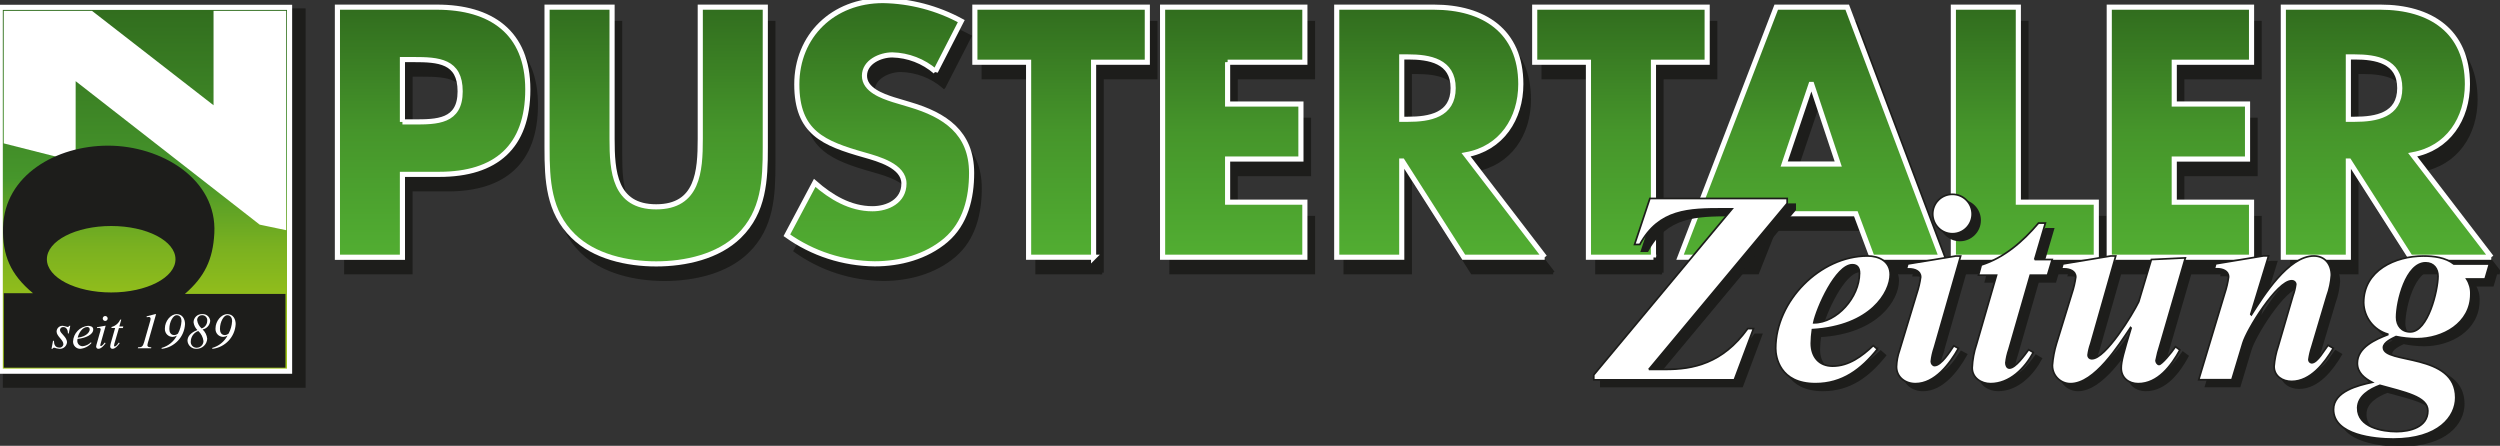
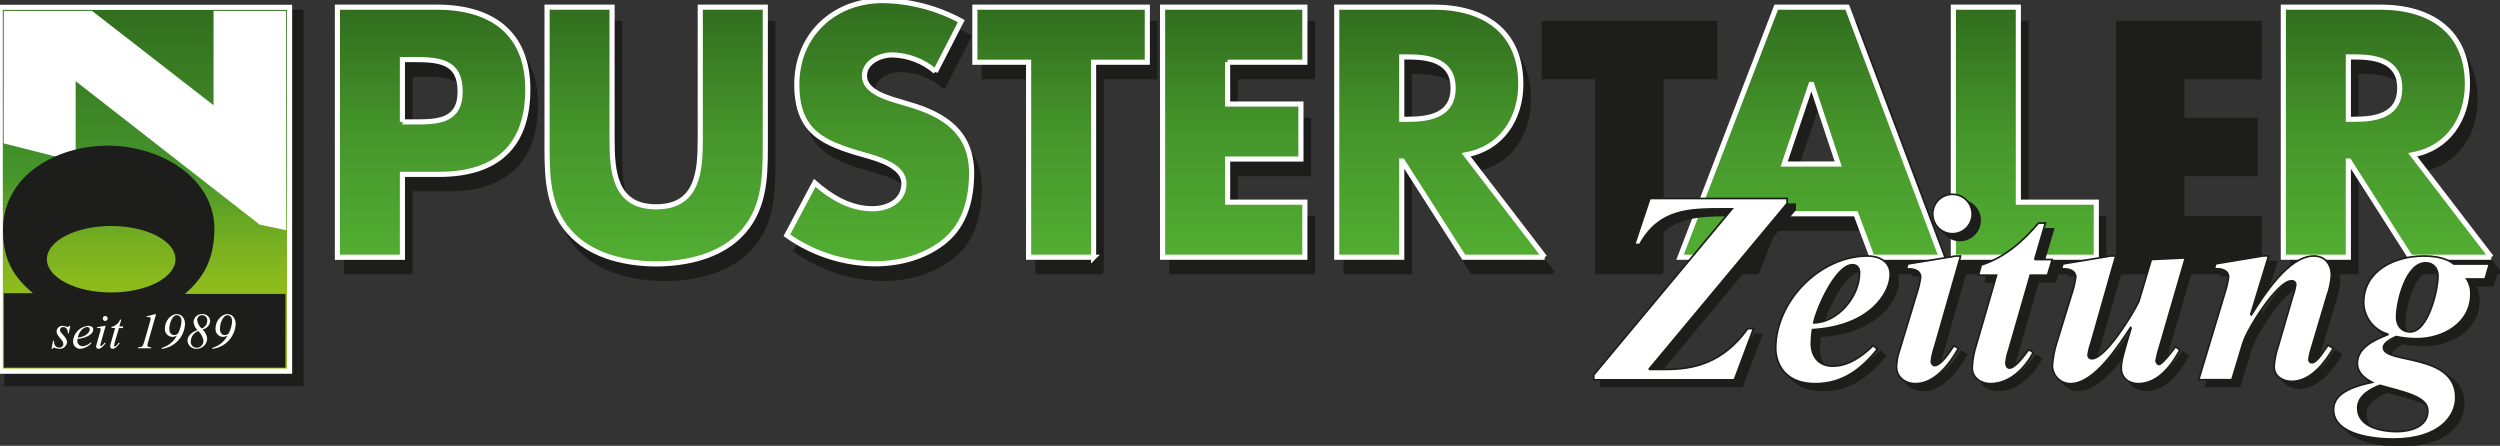
<svg xmlns="http://www.w3.org/2000/svg" xmlns:xlink="http://www.w3.org/1999/xlink" id="Ebene_1" width="729" height="130" viewBox="0 0 729 130">
  <rect x="0" y="0" width="729" height="130" fill="#333333" stroke="none" />
  <defs>
    <linearGradient id="linear-gradient" x1="-1941.87" y1="638.07" x2="-1941.87" y2="639.07" gradientTransform="translate(162881.79 67570.84) scale(83.86 -105.73)" gradientUnits="userSpaceOnUse">
      <stop offset="0" stop-color="#a0c519" />
      <stop offset=".11" stop-color="#9bc219" />
      <stop offset=".22" stop-color="#8fbc1c" />
      <stop offset=".34" stop-color="#7ab120" />
      <stop offset=".46" stop-color="#5ca126" />
      <stop offset=".53" stop-color="#46962b" />
      <stop offset="1" stop-color="#316d1e" />
    </linearGradient>
    <linearGradient id="linear-gradient-2" x1="-1933.38" y1="637.2" x2="-1933.38" y2="638.2" gradientTransform="translate(107457.94 46540.05) scale(55.51 -72.92)" gradientUnits="userSpaceOnUse">
      <stop offset="0" stop-color="#52ae32" />
      <stop offset=".5" stop-color="#46962b" />
      <stop offset="1" stop-color="#316d1e" />
    </linearGradient>
    <linearGradient id="linear-gradient-3" x1="-1936.59" y1="637.27" x2="-1936.59" y2="638.27" gradientTransform="translate(123430.07 47782.31) scale(63.64 -74.86)" xlink:href="#linear-gradient-2" />
    <linearGradient id="linear-gradient-4" x1="-1932.62" y1="637.34" x2="-1932.62" y2="638.34" gradientTransform="translate(104372.33 49019.42) scale(53.87 -76.79)" xlink:href="#linear-gradient-2" />
    <linearGradient id="linear-gradient-5" x1="-1930.77" x2="-1930.77" gradientTransform="translate(97410.03 46540.05) scale(50.29 -72.92)" xlink:href="#linear-gradient-2" />
    <linearGradient id="linear-gradient-6" x1="-1924.89" x2="-1924.89" gradientTransform="translate(80223.58 46540.05) scale(41.49 -72.92)" xlink:href="#linear-gradient-2" />
    <linearGradient id="linear-gradient-7" x1="-1935.51" x2="-1935.51" gradientTransform="translate(117789.2 46540.05) scale(60.64 -72.92)" xlink:href="#linear-gradient-2" />
    <linearGradient id="linear-gradient-8" x1="-1930.77" x2="-1930.77" gradientTransform="translate(97567.39 46540.05) scale(50.29 -72.92)" xlink:href="#linear-gradient-2" />
    <linearGradient id="linear-gradient-9" x1="-1940.2" x2="-1940.2" gradientTransform="translate(148390.95 46540.05) scale(76.21 -72.92)" xlink:href="#linear-gradient-2" />
    <linearGradient id="linear-gradient-10" x1="-1925.05" x2="-1925.05" gradientTransform="translate(80830.27 46540.05) scale(41.68 -72.92)" xlink:href="#linear-gradient-2" />
    <linearGradient id="linear-gradient-11" x1="-1924.89" x2="-1924.89" gradientTransform="translate(80501.65 46540.05) scale(41.49 -72.92)" xlink:href="#linear-gradient-2" />
    <linearGradient id="linear-gradient-12" x1="-1935.51" x2="-1935.51" gradientTransform="translate(118065.29 46540.05) scale(60.64 -72.92)" xlink:href="#linear-gradient-2" />
  </defs>
  <g id="Logo_PZ_Zeitung-01">
    <g id="Group_771">
      <path id="Path_3140" d="M100.86,6.58h29.01c15.67,0,26.5,7.25,26.5,23.98s-9.29,24.76-25.82,24.76h-10.74v24.18h-18.96V6.58ZM119.82,40.04h3.19c6.87,0,13.64,0,13.64-8.9s-6.29-9.28-13.64-9.28h-3.19v18.18Z" style="fill:#1d1d1b; stroke:#1d1d1b;" />
      <path id="Path_3141" d="M225.62,6.58v41.01c0,9.38-.39,18.66-7.64,25.73-6.09,6-15.67,8.12-24.18,8.12s-18.09-2.13-24.18-8.12c-7.25-7.06-7.64-16.35-7.64-25.73V6.58h18.96v38.4c0,9.48.68,19.83,12.86,19.83s12.86-10.35,12.86-19.83V6.58h18.96Z" style="fill:#1d1d1b; stroke:#1d1d1b;" />
      <path id="Path_3142" d="M275.24,25.34c-3.5-3.02-7.95-4.73-12.57-4.84-3.48,0-8.12,2.03-8.12,6.09s5.12,5.9,8.41,6.97l4.84,1.45c10.15,3,17.99,8.12,17.99,19.92,0,7.25-1.74,14.7-7.54,19.63-5.71,4.84-13.35,6.87-20.7,6.87-9.19-.09-18.14-2.99-25.63-8.32l8.12-15.28c4.74,4.16,10.35,7.54,16.83,7.54,4.45,0,9.19-2.22,9.19-7.35s-7.45-7.16-11.51-8.32c-11.9-3.38-19.73-6.48-19.73-20.6s10.54-24.47,25.15-24.47c7.98.15,15.81,2.2,22.82,6l-7.54,14.7Z" style="fill:#1d1d1b; stroke:#1d1d1b;" />
      <path id="Path_3143" d="M321.37,79.5h-18.96V22.63h-15.67V6.58h50.29v16.05h-15.67v56.87Z" style="fill:#1d1d1b; stroke:#1d1d1b;" />
      <path id="Path_3144" d="M360.44,22.63v12.19h21.37v16.06h-21.37v12.57h22.54v16.05h-41.5V6.58h41.5v16.05h-22.54Z" style="fill:#1d1d1b; stroke:#1d1d1b;" />
      <path id="Path_3145" d="M452.9,79.5h-23.6l-17.89-28.05h-.19v28.05h-18.96V6.58h28.34c14.41,0,25.34,6.87,25.34,22.44,0,10.06-5.61,18.76-15.96,20.6l22.92,29.88ZM411.21,39.27h1.84c6.19,0,13.15-1.16,13.15-9.09s-6.96-9.09-13.15-9.09h-1.84v18.18Z" style="fill:#1d1d1b; stroke:#1d1d1b;" />
      <path id="Path_3146" d="M484.62,79.5h-18.96V22.63h-15.67V6.58h50.29v16.05h-15.67v56.87Z" style="fill:#1d1d1b; stroke:#1d1d1b;" />
      <path id="Path_3147" d="M517.51,66.83l-5.03,12.67h-20.11l28.05-72.92h20.7l27.47,72.92h-20.22l-4.74-12.67h-26.12ZM530.76,29.11h-.2l-7.83,23.21h15.77l-7.74-23.21h0Z" style="fill:#1d1d1b; stroke:#1d1d1b;" />
      <path id="Path_3148" d="M591.02,63.44h22.73v16.05h-41.68V6.58h18.95v56.87Z" style="fill:#1d1d1b; stroke:#1d1d1b;" />
      <path id="Path_3149" d="M636.47,22.63v12.19h21.37v16.06h-21.37v12.57h22.54v16.05h-41.49V6.58h41.49v16.05h-22.54Z" style="fill:#1d1d1b; stroke:#1d1d1b;" />
      <path id="Path_3150" d="M728.93,79.5h-23.6l-17.89-28.05h-.19v28.05h-18.96V6.58h28.34c14.41,0,25.34,6.87,25.34,22.44,0,10.06-5.61,18.76-15.96,20.6l22.92,29.88h0ZM687.24,39.27h1.84c6.19,0,13.15-1.16,13.15-9.09s-6.96-9.09-13.15-9.09h-1.84v18.18Z" style="fill:#1d1d1b; stroke:#1d1d1b;" />
    </g>
    <g id="Group_772">
      <path id="Path_3151" d="M1.75,3.38h86.26v108.76H1.75V3.38Z" style="fill:#1d1d1b; stroke:#1d1d1b;" />
-       <path id="Path_3152" d="M1.58,3.2h86.79v109.13H1.58V3.2Z" style="fill:#1d1d1b; stroke:#1d1d1b; stroke-miterlimit:3.86; stroke-width:1.5px;" />
    </g>
    <path id="Path_3153" d="M.25,2.31h83.86v105.73H.25V2.31Z" style="fill:url(#linear-gradient);" />
    <path id="Path_3154" d="M62.77,31.71V3.66h20.18v62.85l-7.01-1.47L21.56,22.64v23.84L1.59,41.42V3.66h25.06l36.11,28.05Z" style="fill:#fff; stroke:#fff; stroke-miterlimit:3.86;" />
    <path id="Path_3155" d="M13.67,75.59c0-5.35,8.4-9.69,18.75-9.69s18.75,4.34,18.75,9.69-8.4,9.69-18.75,9.69-18.75-4.33-18.75-9.69h0ZM53.9,85.71h29.34v21.51H1.11v-21.72h8.51c-6.62-5.51-8.93-11.06-8.73-19.17.39-15.28,15.56-23.85,30.6-23.86,15.57,0,31.86,9.76,31.01,25.56-.41,7.68-2.84,12.68-8.59,17.68h0Z" style="fill:#1d1d1b; fill-rule:evenodd;" />
    <path id="Path_3156" d="M.07,2.14h84.37v106.1H.07V2.14Z" style="fill:none; stroke:#fff; stroke-miterlimit:3.86; stroke-width:1.5px;" />
    <g id="Group_773">
      <path id="Path_3157" d="M20.08,97.23h-.27c.01-.86-.35-1.86-1.36-1.86-.49-.04-.92.33-.96.83,0,.01,0,.03,0,.04,0,.97,2.05,1.99,2.05,3.59-.11,1.11-1.06,1.94-2.17,1.89-.54-.05-1.07-.16-1.58-.34-.22,0-.42.14-.5.34h-.27l.44-2.35h.27c0,1.06.35,1.99,1.59,1.99.6.05,1.12-.4,1.16-1,0,0,0-.01,0-.02,0-1.25-1.98-2.26-1.98-3.68.03-.95.83-1.69,1.77-1.66,0,0,.02,0,.02,0,.47.08.94.19,1.4.34.23,0,.43-.14.53-.34h.27l-.44,2.22h0Z" style="fill:#fff;" />
      <path id="Path_3158" d="M26.68,100.02c-.83.97-2.01,1.58-3.28,1.7-1.16,0-2.1-.94-2.1-2.1,0-.02,0-.04,0-.06.13-2.39,1.98-4.32,4.36-4.55.68,0,1.53.22,1.53,1.06,0,1.57-2.33,2.54-4.59,2.76-.04.19-.05.39-.06.59,0,.86.71,1.55,1.56,1.54.02,0,.03,0,.05,0,.9-.11,1.74-.51,2.38-1.15l.15.21h0ZM26.16,96.06c.02-.36-.26-.68-.62-.7-.03,0-.07,0-.1,0-1.42,0-2.54,1.85-2.78,3.1,2.52-.29,3.5-1.62,3.5-2.4Z" style="fill:#fff;" />
      <path id="Path_3159" d="M29.33,100.24c-.06.15-.09.31-.1.47,0,.13.08.19.21.19.34,0,.9-.72,1.11-1l.25.16c-.4.6-1.3,1.65-2.07,1.65-.35.03-.66-.23-.69-.59,0-.03,0-.06,0-.1.05-.34.13-.67.24-1l.78-2.79c.14-.39.24-.8.31-1.21,0-.34-.35-.4-.62-.4-.15,0-.3.02-.44.06v-.29l2.35-.4h.15l-1.47,5.23ZM30.68,92.15c.4,0,.72.33.72.72s-.33.72-.72.72c-.4,0-.72-.32-.72-.72,0-.4.32-.72.72-.72Z" style="fill:#fff;" />
      <path id="Path_3160" d="M34.8,95.19h1.15l-.13.47h-1.14l-1.18,4.06c-.12.34-.2.7-.25,1.06,0,.1.04.25.19.25.44,0,1-.84,1.21-1.13l.25.16c-.4.6-1.3,1.65-2.07,1.65-.35.03-.66-.23-.69-.59,0-.03,0-.06,0-.1.03-.34.1-.68.19-1.02l1.24-4.36h-1.09l.07-.3c1.12-.3,2.04-1.08,2.5-2.14h.31l-.56,1.96h0Z" style="fill:#fff;" />
      <path id="Path_3161" d="M43.26,99.46c-.13.38-.22.78-.28,1.18,0,.56.56.64,1.15.64l-.07.27h-3.87l.07-.27c1.06,0,1.39-.18,1.79-1.57l1.73-6.05c.08-.22.12-.46.13-.69.04-.26-.15-.51-.41-.54-.04,0-.07,0-.11,0-.19,0-.39.04-.57.09l-.09-.27,2.51-.65h.27l-2.24,7.87Z" style="fill:#fff;" />
      <path id="Path_3162" d="M47.14,101.45c1.9-.52,3.49-1.81,4.42-3.54l-.03-.03c-.36.22-.78.34-1.2.36-1.25,0-2.26-1.03-2.25-2.28,0-.07,0-.13,0-.2,0-2.07,1.64-4.16,3.45-4.16,1.64,0,2.42,1.42,2.42,2.89-.18,3.76-3.07,6.83-6.82,7.24v-.26h0ZM52.93,93.67c0-.8-.33-1.76-1.45-1.76-.92,0-2.1,1.8-2.1,4.03,0,.92.4,1.77,1.43,1.77.4-.02.79-.18,1.09-.44.6-1.11.95-2.34,1.02-3.6Z" style="fill:#fff;" />
      <path id="Path_3163" d="M60.42,98.78c-.08,1.67-1.47,2.97-3.14,2.94-1.37.05-2.53-1.01-2.61-2.38,0-1.25.96-2.36,2.88-3.11-.62-.61-1.01-1.41-1.11-2.27.02-1.33,1.12-2.39,2.45-2.37.03,0,.06,0,.08,0,1.17-.09,2.21.77,2.33,1.95-.08,1.25-1,2.29-2.23,2.53.77.7,1.25,1.67,1.35,2.71h0ZM55.62,99.62c-.05.93.65,1.72,1.58,1.77.08,0,.16,0,.24,0,1.05-.03,1.89-.9,1.89-1.95-.14-1.13-.68-2.17-1.52-2.92-1.31.47-2.18,1.71-2.18,3.1h0ZM60.43,93.54c.09-.8-.49-1.53-1.29-1.62-.08,0-.15-.01-.23,0-.76-.02-1.4.59-1.42,1.35,0,.03,0,.05,0,.08.13.94.59,1.79,1.3,2.42.98-.3,1.64-1.21,1.64-2.23Z" style="fill:#fff;" />
      <path id="Path_3164" d="M61.9,101.45c1.9-.52,3.49-1.81,4.42-3.54l-.03-.03c-.36.22-.78.34-1.2.36-1.25,0-2.26-1.03-2.25-2.28,0-.07,0-.13,0-.2,0-2.07,1.64-4.16,3.46-4.16,1.64,0,2.42,1.42,2.42,2.89-.18,3.76-3.08,6.83-6.82,7.24v-.26h0ZM67.69,93.67c0-.8-.33-1.76-1.45-1.76-.92,0-2.1,1.8-2.1,4.03,0,.92.4,1.77,1.43,1.77.4-.02.79-.18,1.09-.44.6-1.11.95-2.34,1.02-3.6Z" style="fill:#fff;" />
    </g>
    <g id="Group_774">
      <path id="Path_3165" d="M98.4,2.09h29.01c15.67,0,26.5,7.25,26.5,23.99s-9.29,24.76-25.82,24.76h-10.74v24.18h-18.96V2.09h0ZM117.35,35.55h3.19c6.87,0,13.64,0,13.64-8.9s-6.29-9.28-13.64-9.28h-3.19v18.19Z" style="fill:url(#linear-gradient-2); stroke:#fff; stroke-width:1.5px;" />
      <path id="Path_3166" d="M223.16,2.09v41.01c0,9.38-.39,18.67-7.64,25.73-6.09,6-15.67,8.12-24.18,8.12s-18.08-2.13-24.18-8.12c-7.25-7.06-7.64-16.35-7.64-25.73V2.09h18.96v38.39c0,9.48.68,19.83,12.86,19.83s12.86-10.35,12.86-19.83V2.09h18.95Z" style="fill:url(#linear-gradient-3); stroke:#fff; stroke-width:1.5px;" />
      <path id="Path_3167" d="M272.77,20.85c-3.5-3.02-7.95-4.73-12.57-4.84-3.48,0-8.12,2.03-8.12,6.09s5.12,5.9,8.41,6.96l4.84,1.45c10.16,3,17.99,8.12,17.99,19.92,0,7.25-1.74,14.7-7.54,19.63-5.71,4.84-13.35,6.87-20.7,6.87-9.19-.09-18.14-2.99-25.63-8.32l8.12-15.28c4.74,4.16,10.35,7.54,16.83,7.54,4.45,0,9.19-2.22,9.19-7.35s-7.45-7.16-11.51-8.32c-11.9-3.38-19.73-6.48-19.73-20.6S242.88.16,257.49.16c7.98.14,15.81,2.2,22.82,6l-7.54,14.7h0Z" style="fill:url(#linear-gradient-4); stroke:#fff; stroke-width:1.5px;" />
      <path id="Path_3168" d="M318.9,75.01h-18.96V18.14h-15.67V2.09h50.29v16.06h-15.67v56.87Z" style="fill:url(#linear-gradient-5); stroke:#fff; stroke-width:1.5px;" />
      <path id="Path_3169" d="M357.97,18.14v12.19h21.38v16.05h-21.38v12.58h22.53v16.05h-41.49V2.09h41.49v16.06h-22.53Z" style="fill:url(#linear-gradient-6); stroke:#fff; stroke-width:1.5px;" />
      <path id="Path_3170" d="M450.43,75.01h-23.6l-17.89-28.05h-.19v28.05h-18.96V2.09h28.34c14.41,0,25.34,6.87,25.34,22.44,0,10.06-5.61,18.76-15.96,20.6l22.92,29.88h0ZM408.75,34.78h1.84c6.19,0,13.15-1.16,13.15-9.09s-6.96-9.09-13.15-9.09h-1.84v18.18Z" style="fill:url(#linear-gradient-7); stroke:#fff; stroke-width:1.5px;" />
-       <path id="Path_3171" d="M482.15,75.01h-18.96V18.14h-15.67V2.09h50.29v16.06h-15.66v56.87Z" style="fill:url(#linear-gradient-8); stroke:#fff; stroke-width:1.5px;" />
      <path id="Path_3172" d="M515.05,62.34l-5.03,12.67h-20.12l28.05-72.92h20.7l27.46,72.92h-20.21l-4.74-12.67h-26.11ZM528.3,24.62h-.2l-7.83,23.21h15.76l-7.73-23.21Z" style="fill:url(#linear-gradient-9); stroke:#fff; stroke-width:1.5px;" />
      <path id="Path_3173" d="M588.55,58.96h22.73v16.05h-41.68V2.09h18.95v56.87Z" style="fill:url(#linear-gradient-10); stroke:#fff; stroke-width:1.5px;" />
-       <path id="Path_3174" d="M634.01,18.14v12.19h21.37v16.05h-21.37v12.58h22.54v16.05h-41.49V2.09h41.49v16.06h-22.54Z" style="fill:url(#linear-gradient-11); stroke:#fff; stroke-width:1.5px;" />
      <path id="Path_3175" d="M726.46,75.01h-23.6l-17.89-28.05h-.19v28.05h-18.96V2.09h28.34c14.41,0,25.34,6.87,25.34,22.44,0,10.06-5.61,18.76-15.96,20.6l22.92,29.88ZM684.78,34.78h1.84c6.19,0,13.15-1.16,13.15-9.09s-6.97-9.09-13.15-9.09h-1.84v18.18Z" style="fill:url(#linear-gradient-12); stroke:#fff; stroke-width:1.5px;" />
    </g>
    <g id="Group_775">
      <path id="Path_3176" d="M482.99,109.54h4.87c7.99,0,16.62-1.68,23.97-11.91h1.68l-5.59,14.94h-40.99v-1.44l40.35-48.42h-2.48c-10.23,0-18.86.16-24.45,10.39h-1.51l4.47-13.42h40.03v1.44l-40.35,48.42h0Z" style="fill:#1d1d1b; stroke:#1d1d1b; stroke-width:.75px;" />
      <path id="Path_3177" d="M549.62,103.63c-4.71,5.92-10.23,10.07-18.06,10.07-10.47,0-11.59-7.83-11.59-10.31,0-13.74,12.94-26.93,26.77-26.93,3.44,0,6.63,1.6,6.63,5.43,0,5.11-5.59,15.02-22.69,16.06-.19,1.32-.3,2.66-.32,3.99,0,3.92,2.23,6.63,6.23,6.63,4.71,0,8.55-2.88,11.82-5.99l1.2,1.04h0ZM544.42,81.49c0-1.44-.56-2.48-2.08-2.48-4.79,0-10.39,12.62-11.27,16.94,6.79,0,13.34-7.51,13.34-14.46Z" style="fill:#1d1d1b; stroke:#1d1d1b; stroke-width:.75px;" />
      <path id="Path_3178" d="M566.24,103.23c-.44,1.3-.74,2.64-.88,4,0,.56.4,1.2.96,1.2,1.92,0,4.55-4.15,5.59-5.75l1.36.72c-2.56,4.56-6.87,10.31-12.55,10.31-2.88,0-5.52-1.84-5.52-4.95.05-1.61.35-3.2.88-4.71l5.03-16.62c.52-1.56.9-3.16,1.12-4.79,0-1.84-1.84-2.4-3.35-2.4h-.8l.4-1.44,13.98-2.32h1.44l-7.67,26.76ZM571.51,58.48c3.18,0,5.75,2.58,5.75,5.75s-2.58,5.75-5.75,5.75c-3.18,0-5.75-2.58-5.75-5.75-.01-3.16,2.54-5.74,5.7-5.75.02,0,.04,0,.05,0Z" style="fill:#1d1d1b; stroke:#1d1d1b; stroke-width:.75px;" />
      <path id="Path_3179" d="M595.48,77.5h5.12l-1.36,4.56h-5.03l-6.23,21.65c-.44,1.27-.74,2.58-.88,3.92,0,.72.32,1.52,1.04,1.52,1.76,0,4.47-3.83,5.59-5.36l1.36.8c-2.48,4.63-6.87,9.11-12.47,9.11-2.71,0-5.35-1.68-5.35-4.63.1-2.34.53-4.65,1.28-6.87l5.83-20.14h-5.27l.8-2.96c6.79-2.16,12.15-6.87,16.7-12.23h2l-3.12,10.63h0Z" style="fill:#1d1d1b; stroke:#1d1d1b; stroke-width:.75px;" />
      <path id="Path_3180" d="M611.86,102.03c-.39,1.09-.66,2.21-.8,3.36,0,.57.45,1.04,1.02,1.04.03,0,.07,0,.1,0,3.99,0,11.9-12.95,13.66-16.62l3.68-12.31,9.91-.48-7.35,25.33c-.5,1.52-.9,3.06-1.2,4.63,0,.4.4,1.12.88,1.12.72,0,3.6-3.36,4.79-5.19l1.28.96c-2.48,4.56-6.39,9.83-12.15,9.83-2.72,0-4.95-1.68-4.95-4.55,0-1.92.72-4.55,2.88-11.67l-.16-.16c-3.44,5.12-10.47,16.38-17.5,16.38-2.9.01-5.26-2.33-5.28-5.23,0-.07,0-.13,0-.2.17-2.14.57-4.26,1.2-6.31l4.48-14.54c.52-1.56.9-3.16,1.12-4.79,0-1.84-1.84-2.4-3.36-2.4h-.8l.4-1.44,13.98-2.32h1.44l-7.27,25.57h0Z" style="fill:#1d1d1b; stroke:#1d1d1b; stroke-width:.75px;" />
      <path id="Path_3181" d="M658.52,93.48l.16.16c3.52-5.51,10.79-17.18,18.22-17.18,3.28,0,5.11,2.48,5.11,5.59-.14,2.07-.57,4.12-1.28,6.07l-4.4,14.78c-.41,1.22-.71,2.48-.88,3.75-.04.48.32.91.8.96,1.68,0,3.76-3.84,4.79-5.12l1.52.88c-2.56,4.32-6.63,9.67-12.15,9.67-2.64,0-5.11-1.52-5.11-4.4.16-1.99.56-3.94,1.2-5.83l4.32-14.78c.39-1.06.66-2.16.8-3.28,0-.58-.48-1.05-1.06-1.05-.05,0-.09,0-.14,0-4.23,0-13.03,14.14-14.22,18.22l-3.2,10.63h-9.67l7.59-25.17c.52-1.56.9-3.16,1.12-4.79,0-1.84-1.84-2.4-3.36-2.4h-.8l.4-1.44,13.98-2.32h1.44l-5.2,17.02h.01Z" style="fill:#1d1d1b; stroke:#1d1d1b; stroke-width:.75px;" />
      <path id="Path_3182" d="M728.12,78.78l-1.28,4.39h-5.35c.84,1.31,1.26,2.85,1.2,4.4,0,8.55-8.15,13.03-15.82,13.03-2.02-.02-4.03-.23-6-.64-1.12.56-3.67,1.68-3.67,3.2,0,4.87,21.09,1.44,21.09,14.62,0,5.51-4.95,12.07-18.22,12.07-5.43,0-17.42-1.12-17.42-8.63,0-5.28,7.19-7.03,11.27-7.91-2.24-1.2-4.32-2.8-4.32-5.59,0-4.64,5.35-6.95,8.87-8.31v-.17c-4.1-1.2-6.95-4.92-7.03-9.19,0-9.43,9.27-13.58,17.42-13.58,3.04,0,6.39.4,8.87,2.32h10.39ZM689.69,120.8c0,5.59,7.11,6.87,11.34,6.87,3.84,0,9.11-1.28,9.11-6.07,0-4.15-6.87-5.43-13.98-7.43-2.95,1.11-6.47,3.11-6.47,6.63h0ZM709.5,78.46c-5.75,0-8.47,11.26-8.47,15.9,0,2.4,1.44,4.23,4,4.23,5.19,0,8.07-12.14,8.07-16.22,0-2.16-1.2-3.91-3.6-3.91h0Z" style="fill:#1d1d1b; stroke:#1d1d1b; stroke-width:.75px;" />
    </g>
    <g id="Group_776">
      <path id="Path_3183" d="M480.8,107.72h4.87c7.99,0,16.62-1.68,23.97-11.9h1.68l-5.59,14.94h-40.99v-1.44l40.35-48.42h-2.48c-10.23,0-18.86.16-24.45,10.39h-1.52l4.47-13.42h40.03v1.44l-40.35,48.42h0Z" style="fill:#fff; stroke:#1d1d1b; stroke-width:.5px;" />
      <path id="Path_3184" d="M547.44,101.81c-4.71,5.91-10.23,10.07-18.06,10.07-10.47,0-11.59-7.83-11.59-10.31,0-13.74,12.94-26.93,26.77-26.93,3.43,0,6.63,1.6,6.63,5.43,0,5.11-5.59,15.02-22.69,16.06-.19,1.32-.3,2.66-.32,4,0,3.91,2.24,6.63,6.23,6.63,4.71,0,8.55-2.88,11.83-5.99l1.2,1.04h0ZM542.24,79.68c0-1.44-.56-2.48-2.08-2.48-4.8,0-10.39,12.62-11.27,16.94,6.79,0,13.34-7.51,13.34-14.46h0Z" style="fill:#fff; stroke:#1d1d1b; stroke-width:.5px;" />
      <path id="Path_3185" d="M564.05,101.41c-.44,1.29-.74,2.63-.88,3.99,0,.56.4,1.2.96,1.2,1.92,0,4.55-4.16,5.59-5.75l1.36.72c-2.56,4.55-6.87,10.31-12.55,10.31-2.88,0-5.51-1.84-5.51-4.95.05-1.61.35-3.2.88-4.71l5.04-16.62c.52-1.56.9-3.16,1.12-4.79,0-1.84-1.84-2.4-3.36-2.4h-.8l.4-1.44,13.98-2.31h1.44l-7.67,26.77h0ZM569.33,56.66c3.18,0,5.75,2.57,5.76,5.75,0,3.18-2.57,5.75-5.75,5.75-3.18,0-5.75-2.57-5.76-5.75h0c-.01-3.17,2.54-5.74,5.71-5.75.02,0,.03,0,.05,0Z" style="fill:#fff; stroke:#1d1d1b; stroke-width:.5px;" />
      <path id="Path_3186" d="M593.3,75.68h5.12l-1.36,4.56h-5.03l-6.23,21.65c-.44,1.27-.74,2.58-.88,3.92,0,.72.32,1.52,1.04,1.52,1.76,0,4.47-3.83,5.59-5.36l1.36.8c-2.48,4.63-6.87,9.11-12.47,9.11-2.71,0-5.35-1.68-5.35-4.63.1-2.34.53-4.65,1.28-6.87l5.83-20.14h-5.27l.8-2.96c6.79-2.16,12.15-6.87,16.7-12.23h2l-3.12,10.63Z" style="fill:#fff; stroke:#1d1d1b; stroke-width:.5px;" />
      <path id="Path_3187" d="M609.68,100.21c-.39,1.09-.66,2.21-.8,3.36,0,.57.45,1.04,1.02,1.04.03,0,.07,0,.1,0,4,0,11.9-12.95,13.66-16.62l3.68-12.31,9.91-.48-7.35,25.33c-.5,1.52-.9,3.06-1.2,4.63,0,.4.4,1.12.88,1.12.72,0,3.59-3.36,4.79-5.19l1.28.96c-2.48,4.56-6.39,9.83-12.15,9.83-2.72,0-4.95-1.68-4.95-4.55,0-1.92.72-4.55,2.88-11.67l-.16-.16c-3.44,5.11-10.47,16.38-17.5,16.38-2.9.01-5.26-2.33-5.28-5.23,0-.07,0-.13,0-.2.17-2.14.57-4.26,1.2-6.31l4.48-14.55c.52-1.56.9-3.16,1.12-4.79,0-1.84-1.84-2.4-3.36-2.4h-.8l.4-1.44,13.98-2.32h1.44l-7.27,25.57h0Z" style="fill:#fff; stroke:#1d1d1b; stroke-width:.5px;" />
      <path id="Path_3188" d="M656.34,91.66l.16.16c3.51-5.51,10.78-17.18,18.22-17.18,3.28,0,5.11,2.48,5.11,5.59-.14,2.07-.57,4.12-1.28,6.07l-4.39,14.78c-.41,1.22-.71,2.48-.88,3.75-.04.48.32.91.8.96,1.68,0,3.76-3.84,4.79-5.12l1.52.88c-2.56,4.32-6.63,9.67-12.15,9.67-2.64,0-5.11-1.52-5.11-4.4.16-1.99.56-3.95,1.2-5.83l4.31-14.78c.39-1.06.66-2.16.8-3.28,0-.58-.48-1.05-1.06-1.05-.05,0-.09,0-.14,0-4.23,0-13.03,14.14-14.22,18.22l-3.2,10.63h-9.67l7.59-25.17c.52-1.56.9-3.16,1.12-4.79,0-1.84-1.84-2.4-3.36-2.4h-.8l.4-1.44,13.98-2.32h1.44l-5.19,17.02h0Z" style="fill:#fff; stroke:#1d1d1b; stroke-width:.5px;" />
      <path id="Path_3189" d="M725.93,76.96l-1.28,4.39h-5.35c.84,1.31,1.26,2.85,1.2,4.4,0,8.55-8.15,13.03-15.82,13.03-2.01-.02-4.02-.23-5.99-.64-1.12.56-3.68,1.68-3.68,3.2,0,4.87,21.09,1.44,21.09,14.62,0,5.51-4.96,12.07-18.22,12.07-5.43,0-17.42-1.12-17.42-8.63,0-5.27,7.19-7.03,11.27-7.91-2.24-1.2-4.32-2.8-4.32-5.59,0-4.63,5.35-6.95,8.87-8.31v-.16c-4.1-1.2-6.95-4.92-7.03-9.19,0-9.43,9.27-13.58,17.42-13.58,3.03,0,6.39.4,8.87,2.32h10.39ZM687.5,118.99c0,5.59,7.11,6.87,11.35,6.87,3.84,0,9.11-1.28,9.11-6.07,0-4.16-6.87-5.43-13.98-7.43-2.96,1.12-6.47,3.12-6.47,6.63ZM707.32,76.64c-5.75,0-8.47,11.27-8.47,15.9,0,2.4,1.44,4.24,4,4.24,5.19,0,8.07-12.15,8.07-16.22,0-2.16-1.2-3.92-3.6-3.92h0Z" style="fill:#fff; stroke:#1d1d1b; stroke-width:.5px;" />
    </g>
  </g>
</svg>